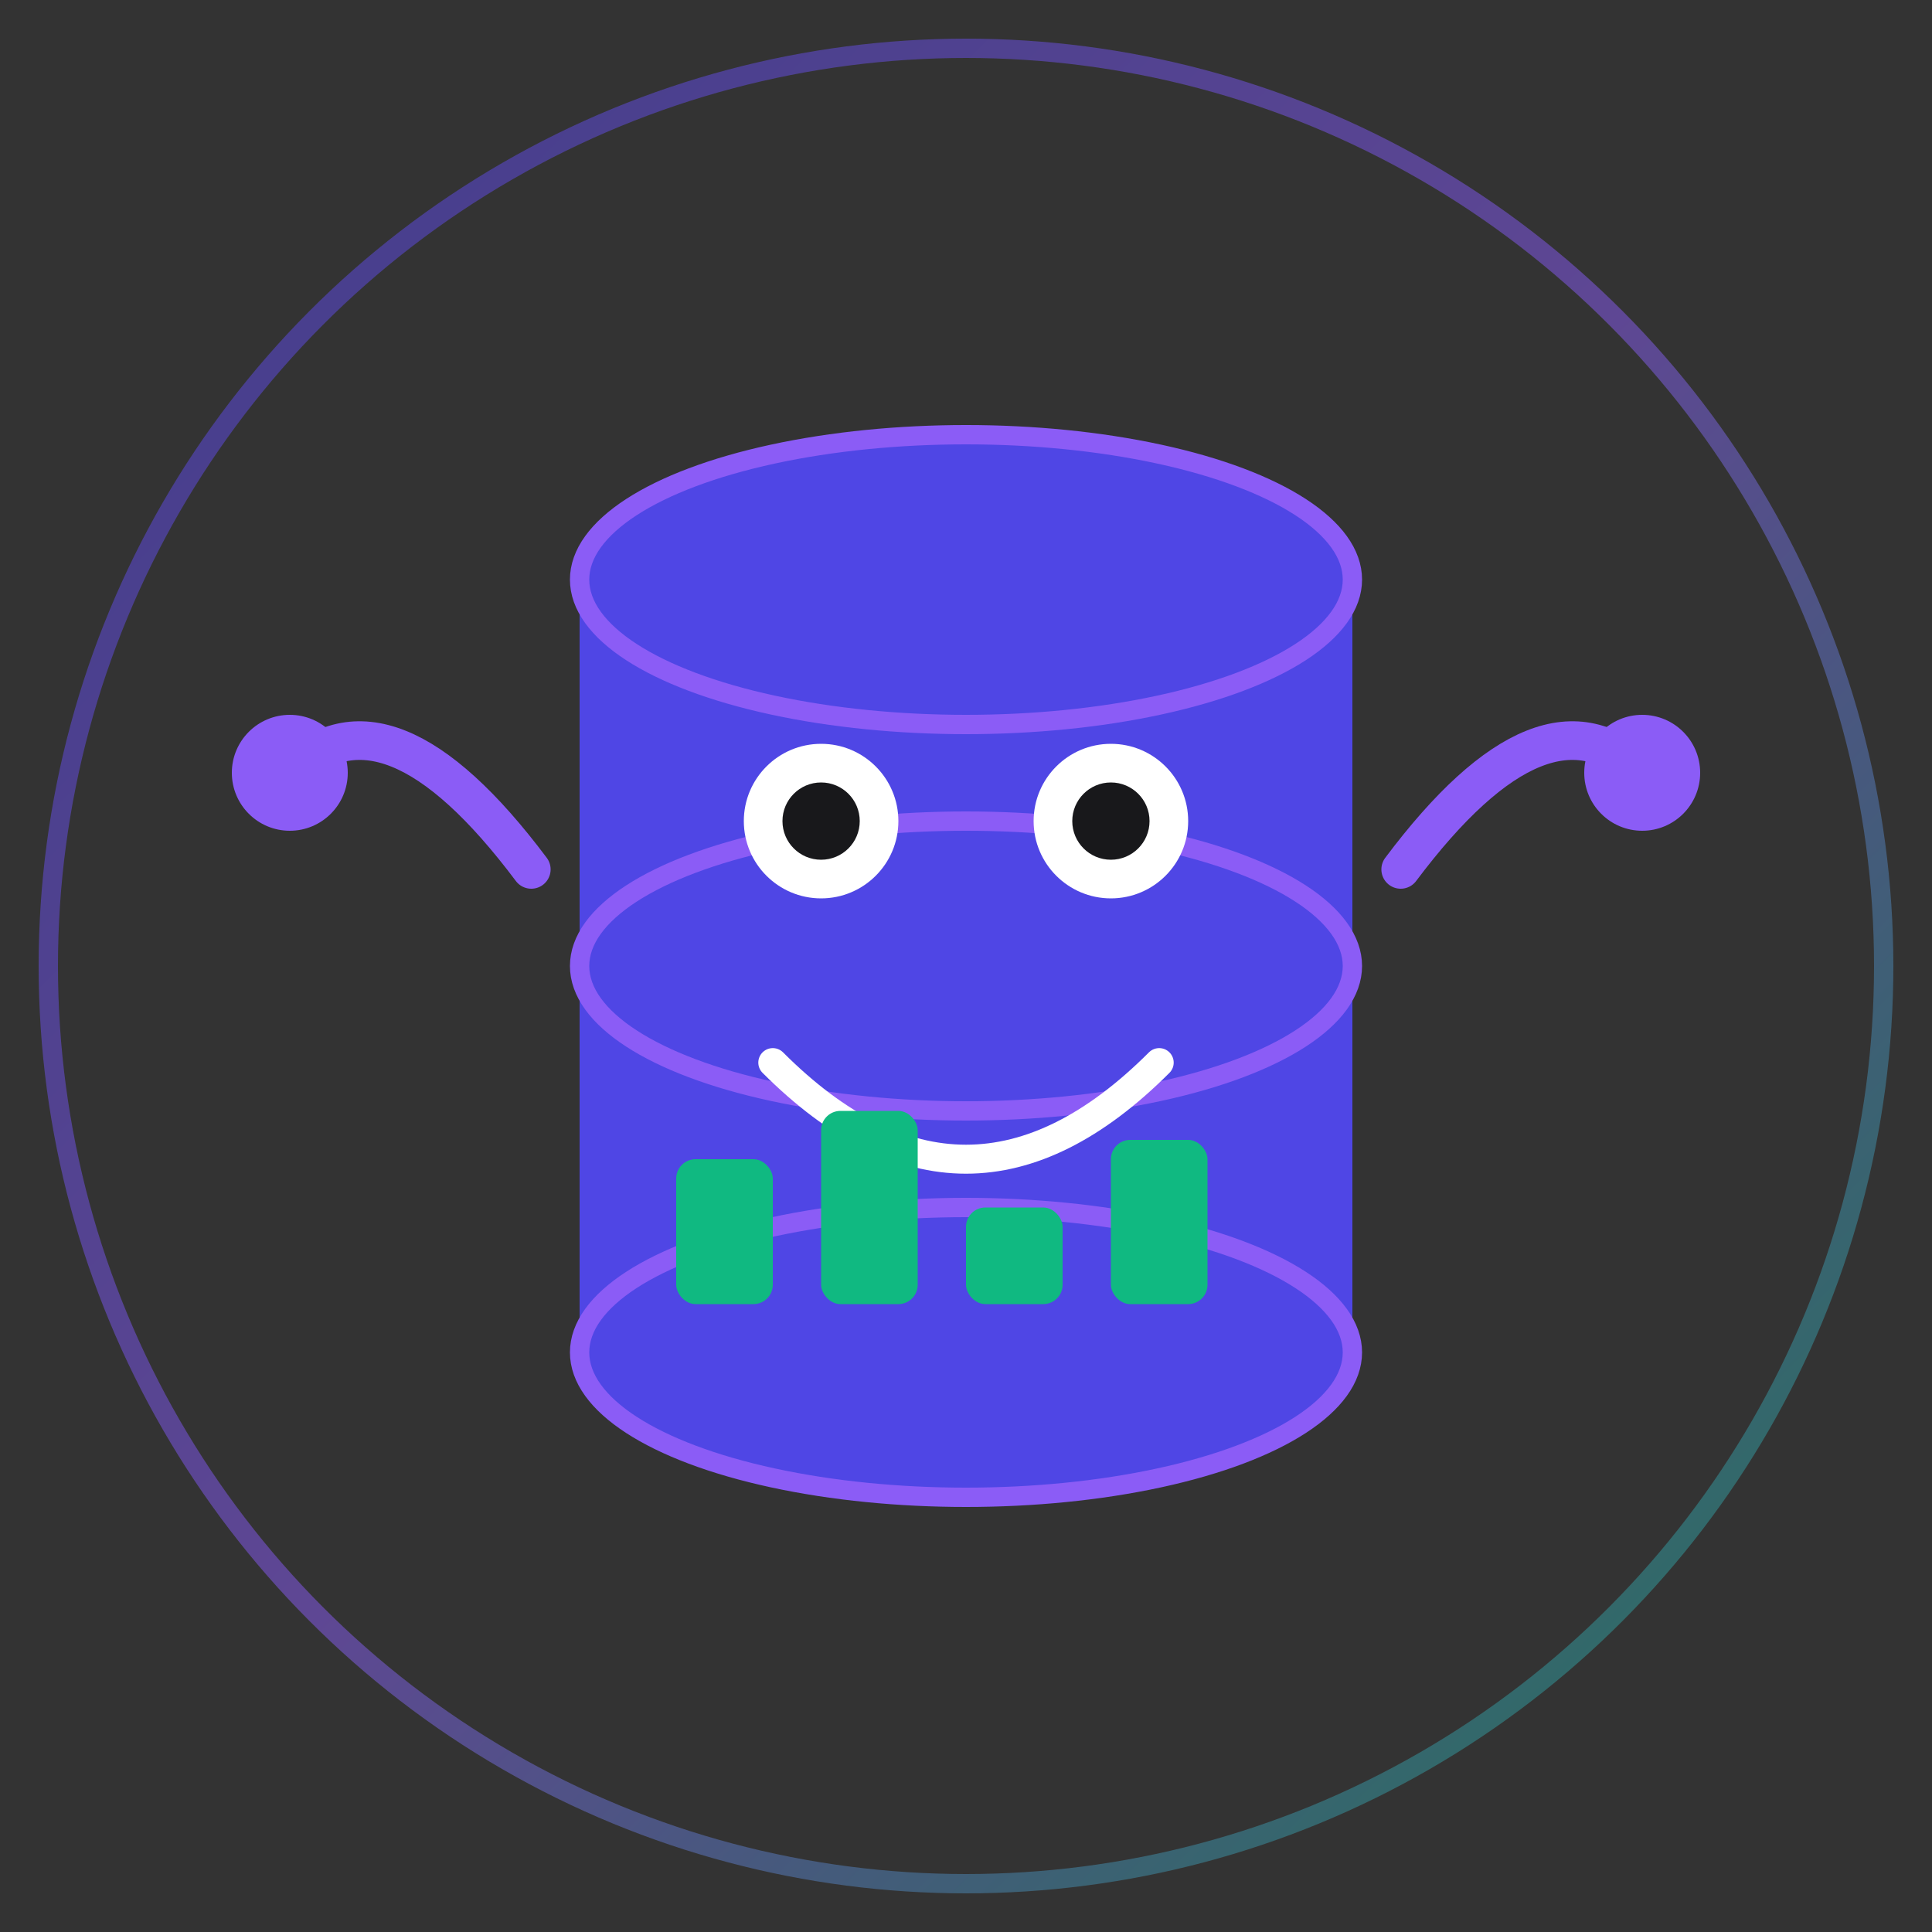
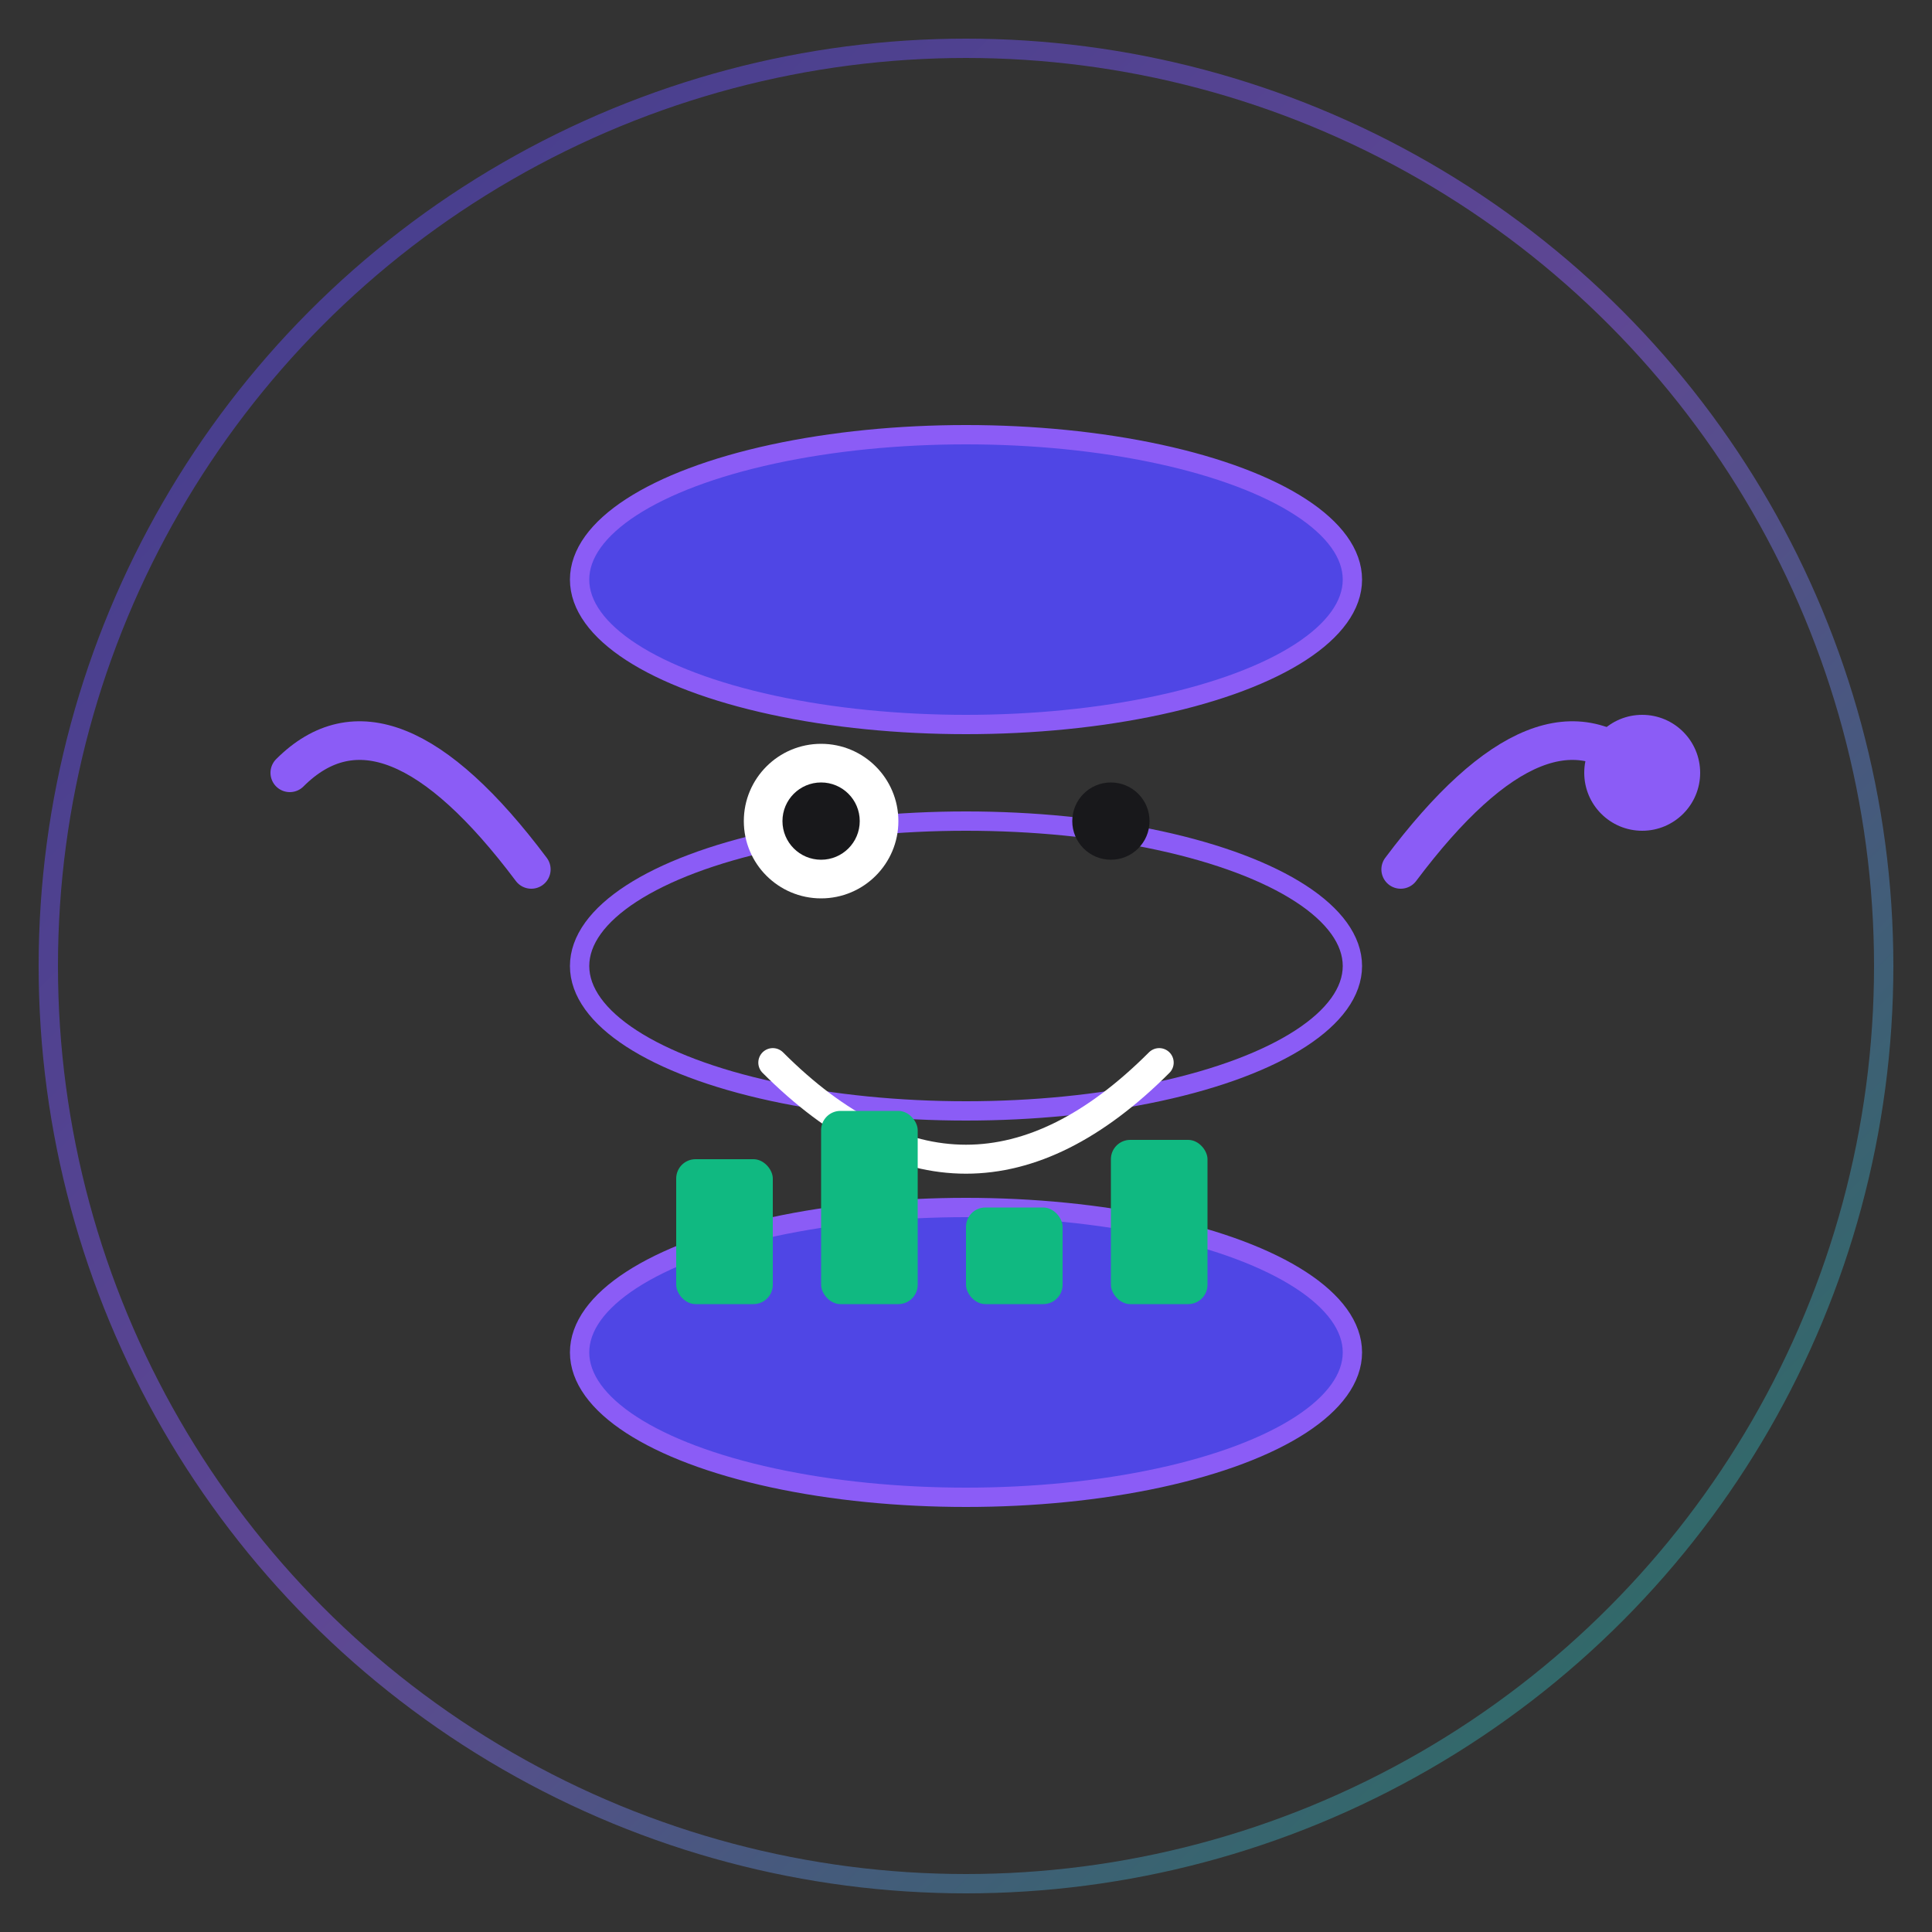
<svg xmlns="http://www.w3.org/2000/svg" viewBox="0 0 200 200" width="200" height="200">
  <rect x="0" y="0" width="200" height="200" fill="#333333" stroke="none" />
  <g transform="translate(100, 100)">
    <ellipse cx="0" cy="-40" rx="40" ry="15" fill="#4F46E5" />
-     <rect x="-40" y="-40" width="80" height="80" fill="#4F46E5" />
    <ellipse cx="0" cy="40" rx="40" ry="15" fill="#4F46E5" />
    <ellipse cx="0" cy="-40" rx="40" ry="15" fill="none" stroke="#8B5CF6" stroke-width="2" />
    <ellipse cx="0" cy="0" rx="40" ry="15" fill="none" stroke="#8B5CF6" stroke-width="2" />
    <ellipse cx="0" cy="40" rx="40" ry="15" fill="none" stroke="#8B5CF6" stroke-width="2" />
    <circle cx="-15" cy="-15" r="8" fill="white" />
-     <circle cx="15" cy="-15" r="8" fill="white" />
    <circle cx="-15" cy="-15" r="4" fill="#18181B" />
    <circle cx="15" cy="-15" r="4" fill="#18181B" />
    <path d="M-20,10 Q0,30 20,10" fill="none" stroke="white" stroke-width="3" stroke-linecap="round" />
    <rect x="-30" y="20" width="10" height="15" fill="#10B981" rx="2" />
    <rect x="-15" y="15" width="10" height="20" fill="#10B981" rx="2" />
    <rect x="0" y="25" width="10" height="10" fill="#10B981" rx="2" />
    <rect x="15" y="18" width="10" height="17" fill="#10B981" rx="2" />
    <path d="M-45,-10 Q-60,-30 -70,-20" fill="none" stroke="#8B5CF6" stroke-width="4" stroke-linecap="round" />
    <path d="M45,-10 Q60,-30 70,-20" fill="none" stroke="#8B5CF6" stroke-width="4" stroke-linecap="round" />
-     <circle cx="-70" cy="-20" r="6" fill="#8B5CF6" />
    <circle cx="70" cy="-20" r="6" fill="#8B5CF6" />
  </g>
  <circle cx="100" cy="100" r="95" fill="none" stroke="url(#glow)" stroke-width="2" opacity="0.5" />
  <defs>
    <linearGradient id="glow" x1="0%" y1="0%" x2="100%" y2="100%">
      <stop offset="0%" stop-color="#4F46E5" />
      <stop offset="50%" stop-color="#8B5CF6" />
      <stop offset="100%" stop-color="#10B981" />
    </linearGradient>
  </defs>
</svg>